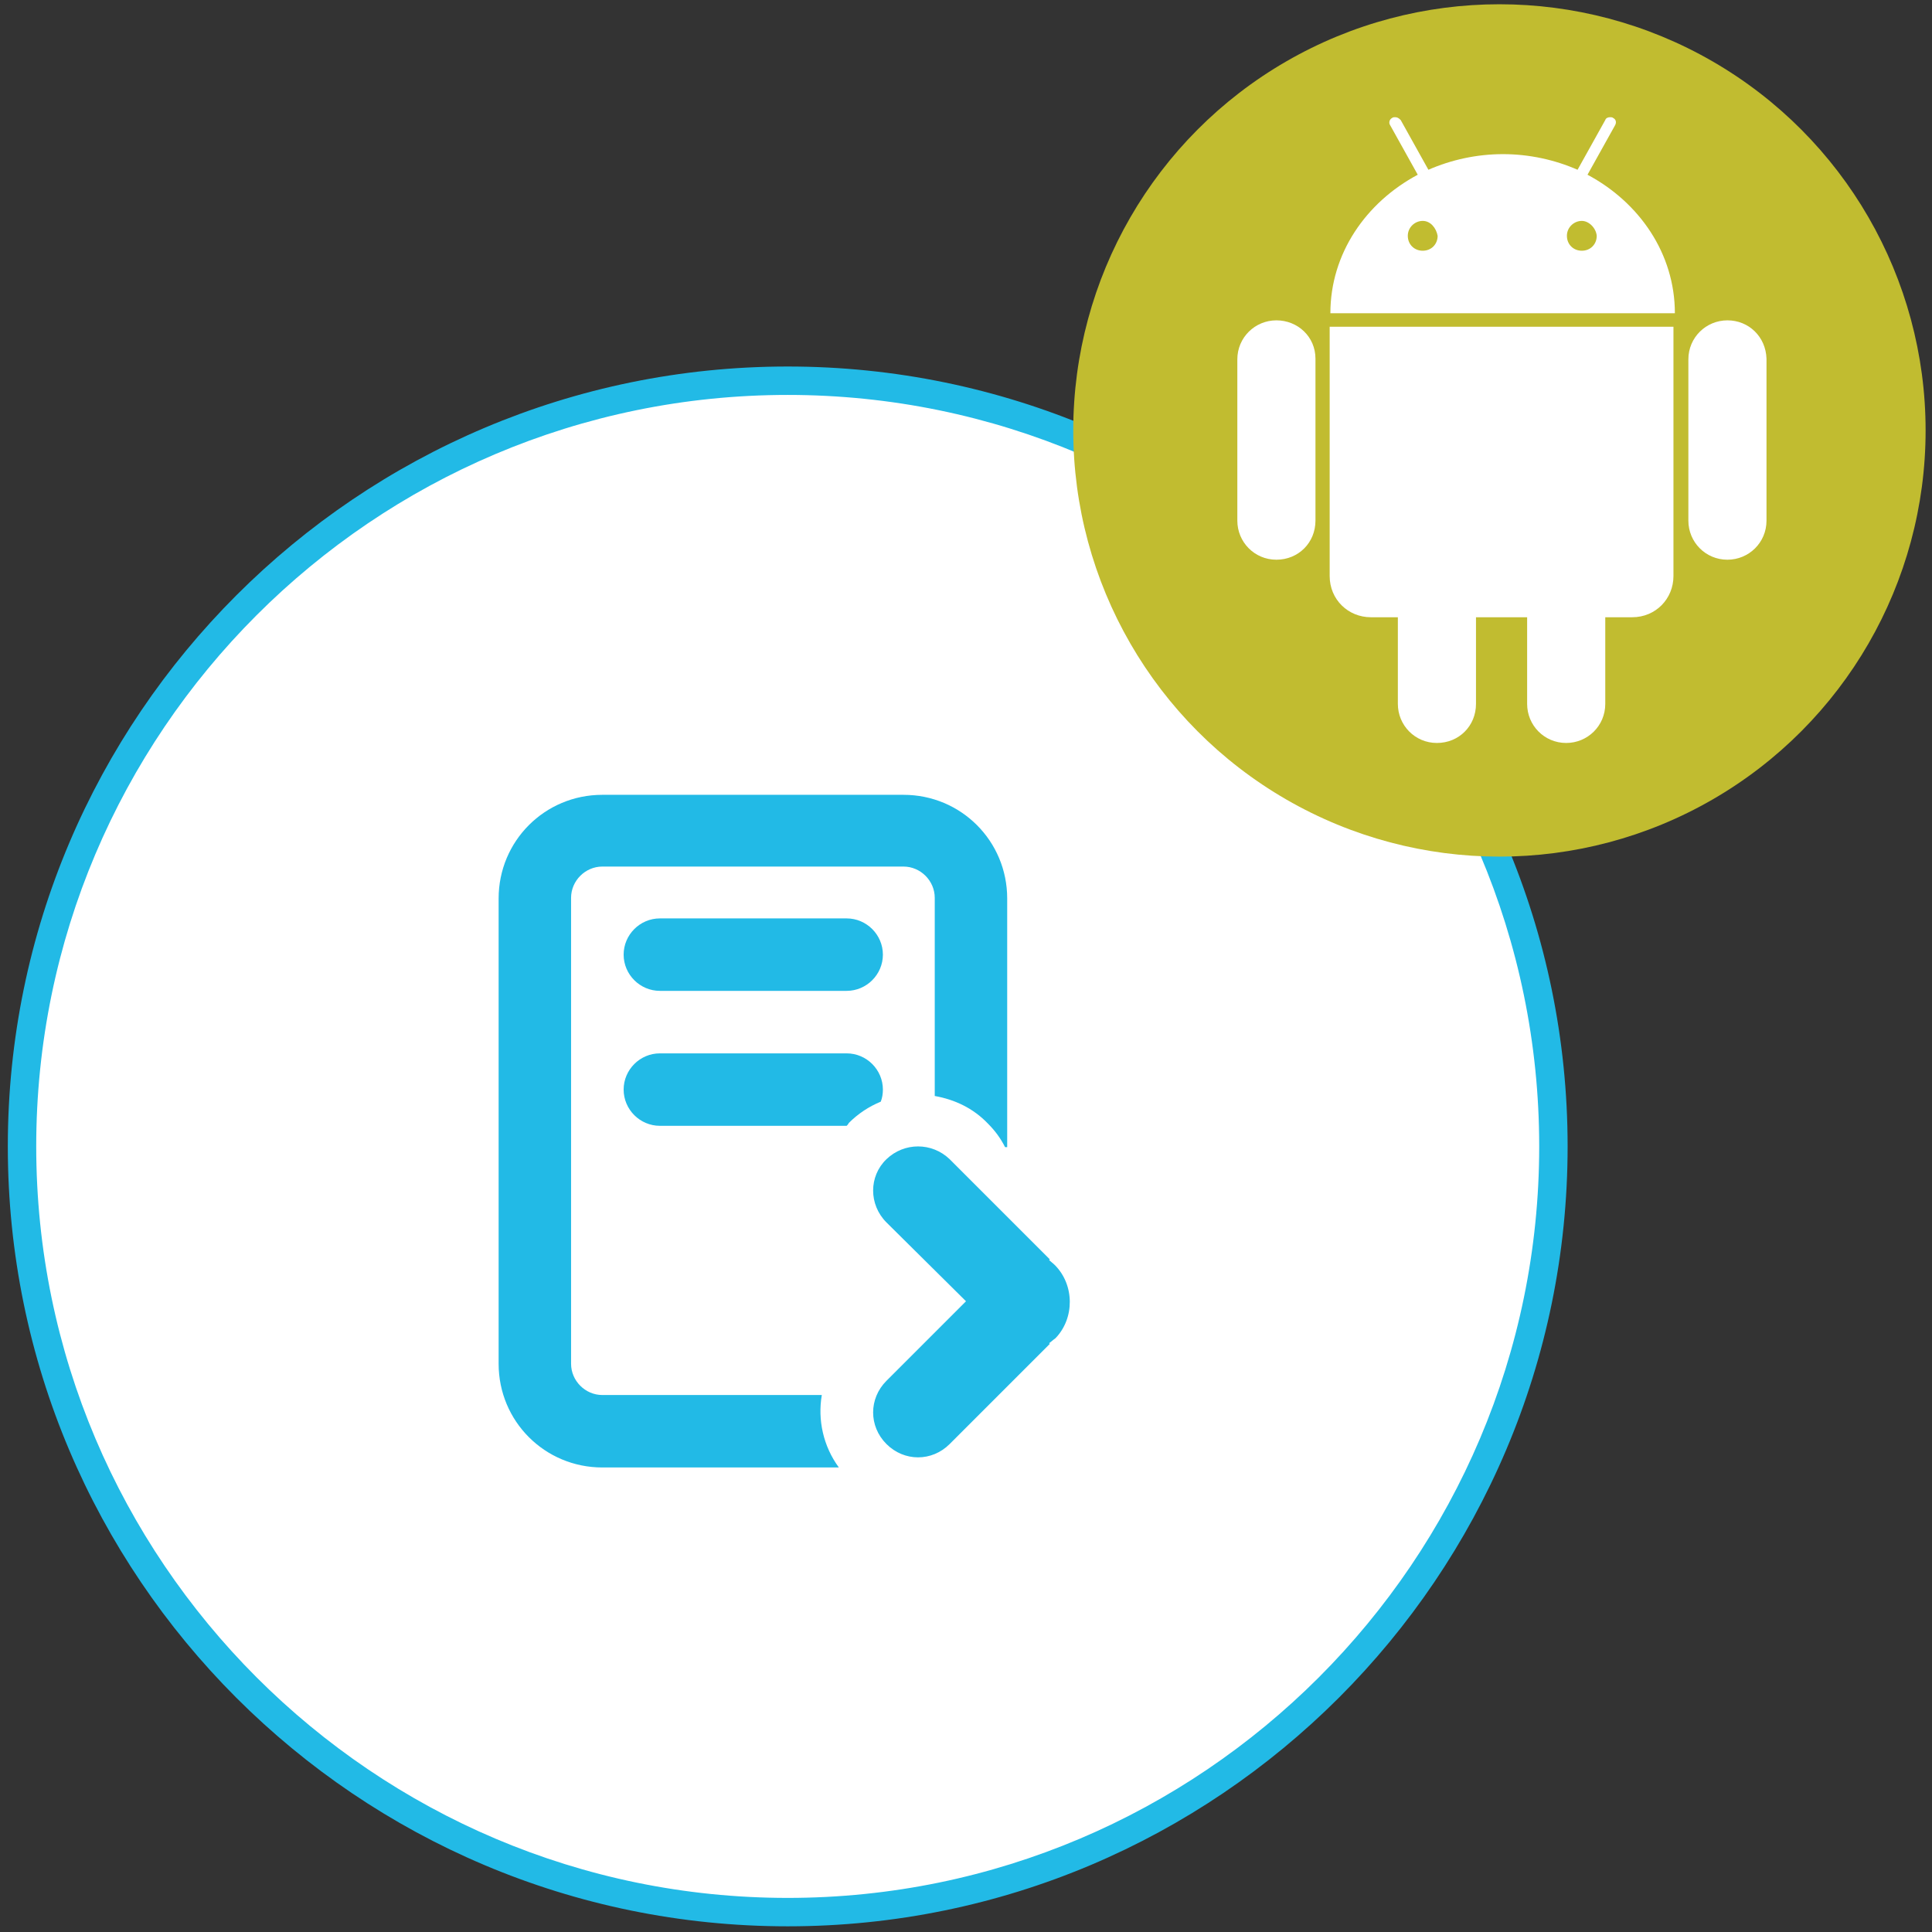
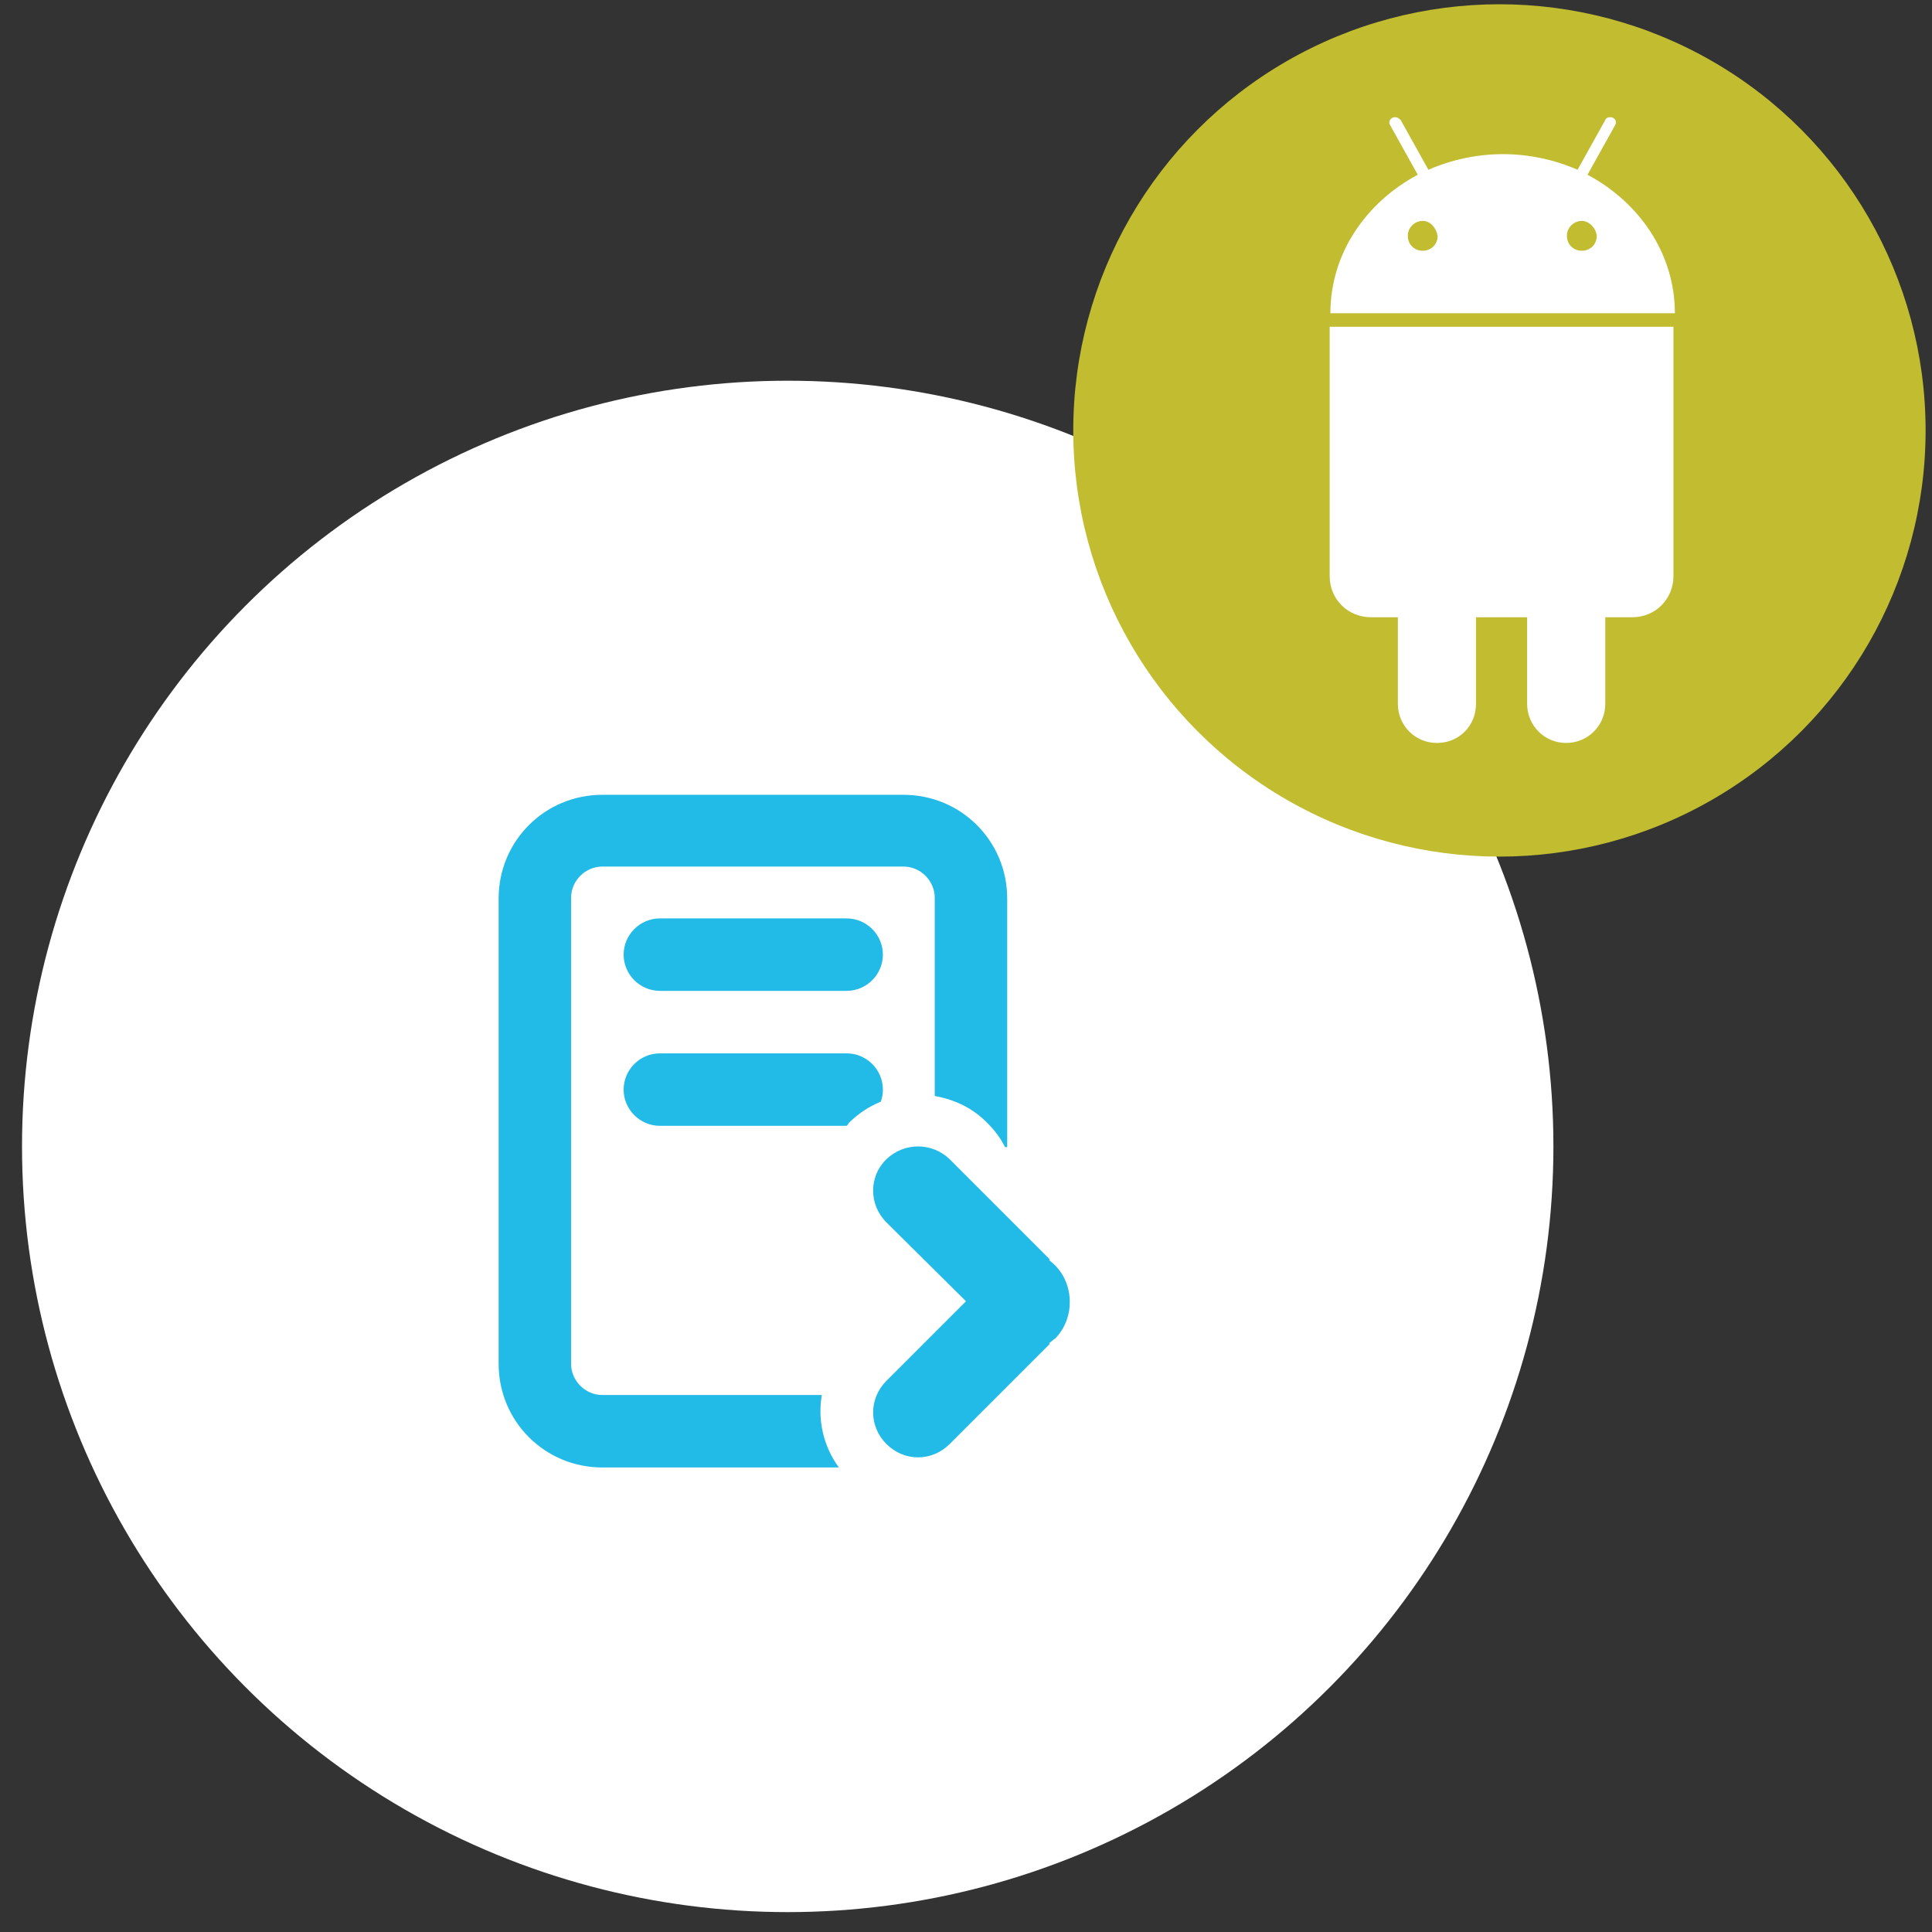
<svg xmlns="http://www.w3.org/2000/svg" version="1.1" id="Layer_1" x="0px" y="0px" viewBox="0 0 272 272" style="enable-background:new 0 0 272 272;" xml:space="preserve">
  <rect x="0" y="0" width="272" height="272" fill="#333333" stroke="none" />
  <style type="text/css">
	.st0{fill:#FFFFFF;}
	.st1{fill:#22BAE6;}
	.st2{fill-rule:evenodd;clip-rule:evenodd;fill:#22BAE6;}
	.st3{fill:#C1BC30;}
</style>
  <g id="Conversion_Android">
    <g>
      <g>
        <circle class="st0" cx="110.9" cy="161.4" r="107.8" />
      </g>
      <g>
-         <path class="st1" d="M110.9,271.2C50.3,271.2,1.1,222,1.1,161.4S50.4,51.6,110.9,51.6s109.8,49.3,109.8,109.8     C220.7,222,171.4,271.2,110.9,271.2z M110.9,55.6C52.5,55.6,5.1,103.1,5.1,161.4s47.5,105.8,105.8,105.8s105.8-47.5,105.8-105.8     S169.2,55.6,110.9,55.6z" />
-       </g>
+         </g>
    </g>
    <g id="conversion">
      <path class="st2" d="M115.7,196.4H84.8c-2.4,0-4.4-2-4.4-4.4v-65.6c0-2.4,2-4.4,4.4-4.4h42.4c2.4,0,4.4,2,4.4,4.4v27.9    c2.8,0.5,5.4,1.7,7.5,3.9c1,1,1.8,2.1,2.4,3.3h0.3v-35c0-8.1-6.5-14.6-14.6-14.6H84.8c-8.1,0-14.6,6.5-14.6,14.6V192    c0,8.1,6.5,14.6,14.6,14.6h33.3C115.9,203.6,115.1,199.9,115.7,196.4z M92.9,129.3c-2.8,0-5.1,2.3-5.1,5.1c0,2.8,2.3,5.1,5.1,5.1    h26.3c2.8,0,5.1-2.3,5.1-5.1c0-2.8-2.3-5.1-5.1-5.1H92.9z M124.3,153.4c0-2.8-2.3-5.1-5.1-5.1H92.9c-2.8,0-5.1,2.3-5.1,5.1    c0,2.8,2.3,5.1,5.1,5.1h26.3c0,0,0,0,0,0c0.1-0.1,0.2-0.2,0.3-0.4c1.3-1.3,2.8-2.3,4.5-3C124.2,154.6,124.3,154,124.3,153.4z     M148.5,178.1c-0.3-0.3-0.6-0.5-0.8-0.7l0.1-0.1l-14.1-14.1c-2.5-2.4-6.4-2.4-8.9,0c-2.5,2.4-2.5,6.4,0,8.9l11.2,11.1l-11.2,11.2    c-2.5,2.5-2.5,6.4,0,8.9c2.5,2.5,6.4,2.5,8.9,0l14.1-14.1l-0.1-0.1c0.3-0.2,0.6-0.5,0.9-0.7C151.3,185.6,151.3,180.9,148.5,178.1z    " />
    </g>
    <g>
      <circle class="st3" cx="211.1" cy="60.6" r="60" />
      <g>
-         <path class="st0" d="M179.7,45.1c-3,0-5.5,2.4-5.5,5.5v22.7c0,3,2.4,5.5,5.5,5.5s5.5-2.4,5.5-5.5V50.5     C185.2,47.4,182.7,45.1,179.7,45.1L179.7,45.1z M243.2,45.1c-3,0-5.5,2.4-5.5,5.5v22.7c0,3,2.4,5.5,5.5,5.5c3,0,5.5-2.4,5.5-5.5     V50.5C248.6,47.4,246.2,45.1,243.2,45.1L243.2,45.1z" />
        <path class="st0" d="M202.3,70.9c-3,0-5.5,2.4-5.5,5.5v22.7c0,3,2.4,5.5,5.5,5.5s5.5-2.4,5.5-5.5V76.3     C207.8,73.3,205.4,70.9,202.3,70.9L202.3,70.9z M220.5,70.9c-3,0-5.5,2.4-5.5,5.5v22.7c0,3,2.4,5.5,5.5,5.5c3,0,5.5-2.4,5.5-5.5     V76.3C226,73.3,223.5,70.9,220.5,70.9L220.5,70.9z" />
        <path class="st0" d="M196.4,16.5c-0.1,0-0.3,0-0.4,0.1c-0.4,0.2-0.5,0.7-0.3,1l3.9,7c-7.3,3.9-12.3,11.1-12.3,19.5h48.5     c0-8.4-5-15.6-12.3-19.5l3.9-7c0.2-0.4,0.1-0.8-0.3-1c-0.1-0.1-0.3-0.1-0.4-0.1c-0.3,0-0.6,0.1-0.7,0.4l-3.9,7     c-3.2-1.4-6.8-2.2-10.5-2.2s-7.3,0.8-10.5,2.2l-3.9-7C196.9,16.6,196.7,16.5,196.4,16.5L196.4,16.5z M187.2,46v35.1     c0,3.3,2.6,5.8,5.8,5.8h36.8c3.3,0,5.8-2.6,5.8-5.8V46H187.2L187.2,46z" />
        <path class="st3" d="M200.3,31.1c-1.1,0-2.1,0.9-2.1,2.1s0.9,2.1,2.1,2.1s2.1-0.9,2.1-2.1C202.2,32.1,201.4,31.1,200.3,31.1     L200.3,31.1z M222.7,31.1c-1.1,0-2.1,0.9-2.1,2.1s0.9,2.1,2.1,2.1s2.1-0.9,2.1-2.1C224.7,32.1,223.7,31.1,222.7,31.1L222.7,31.1z     " />
      </g>
    </g>
  </g>
</svg>